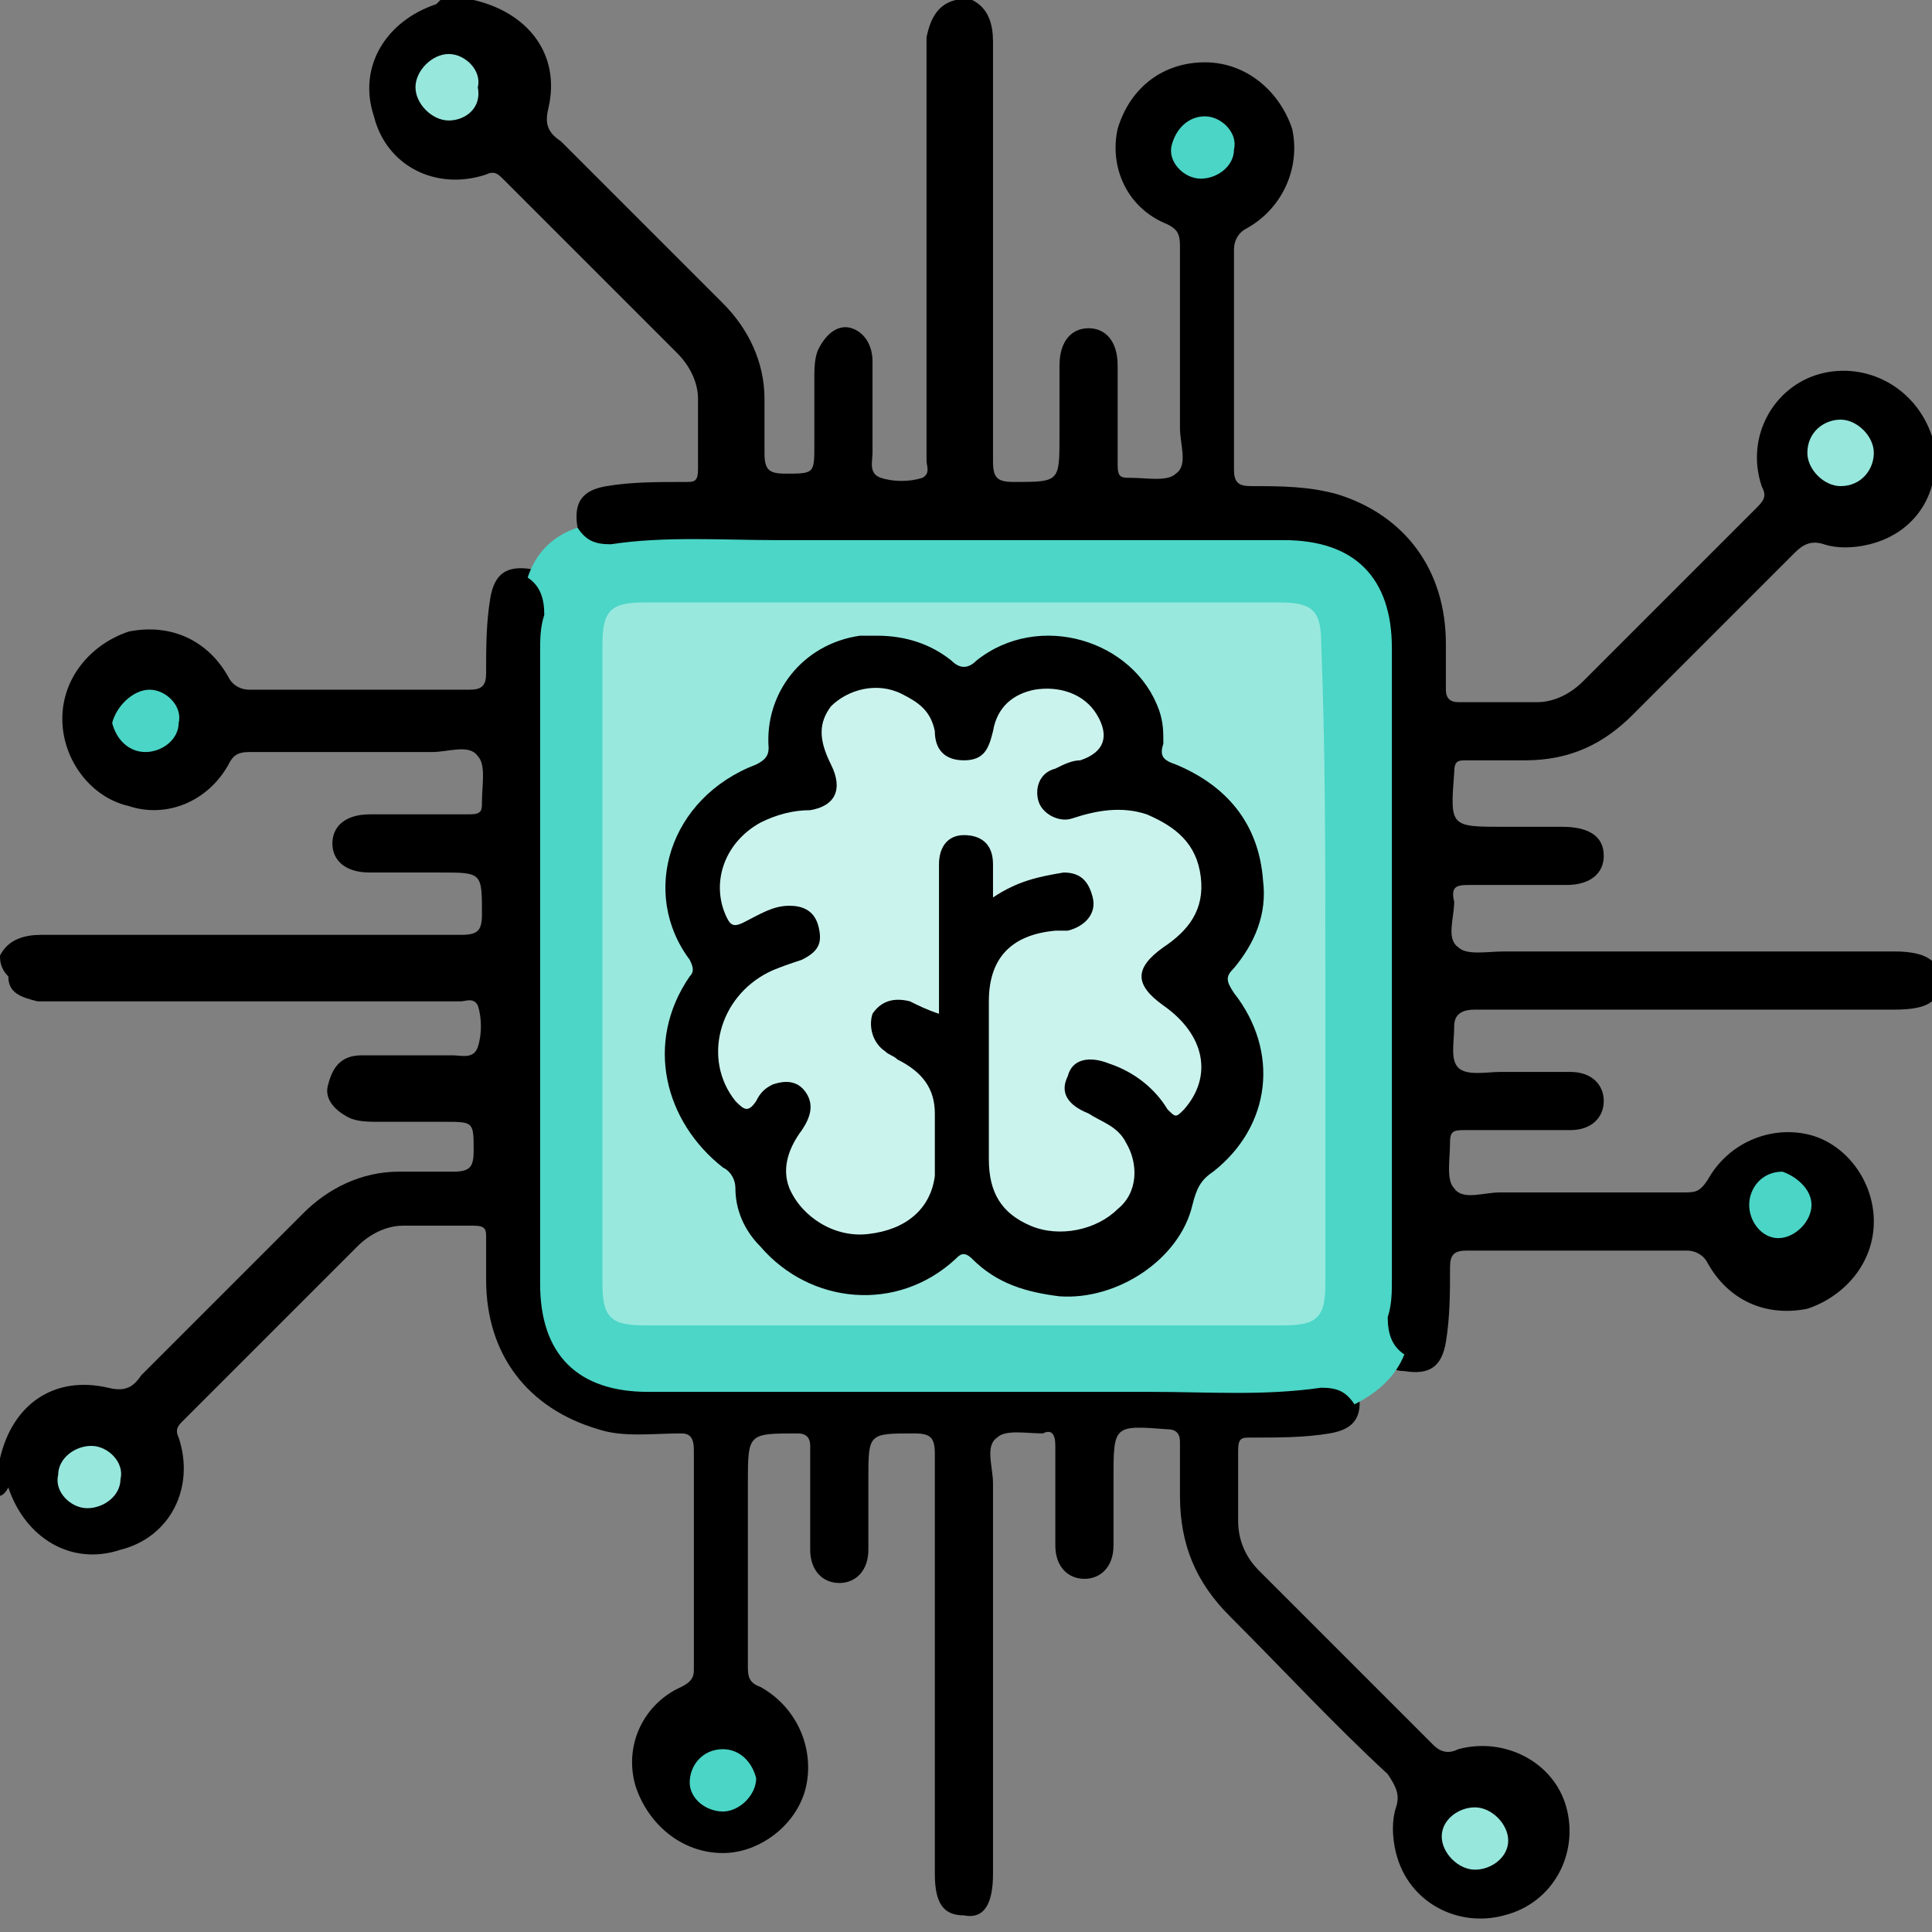
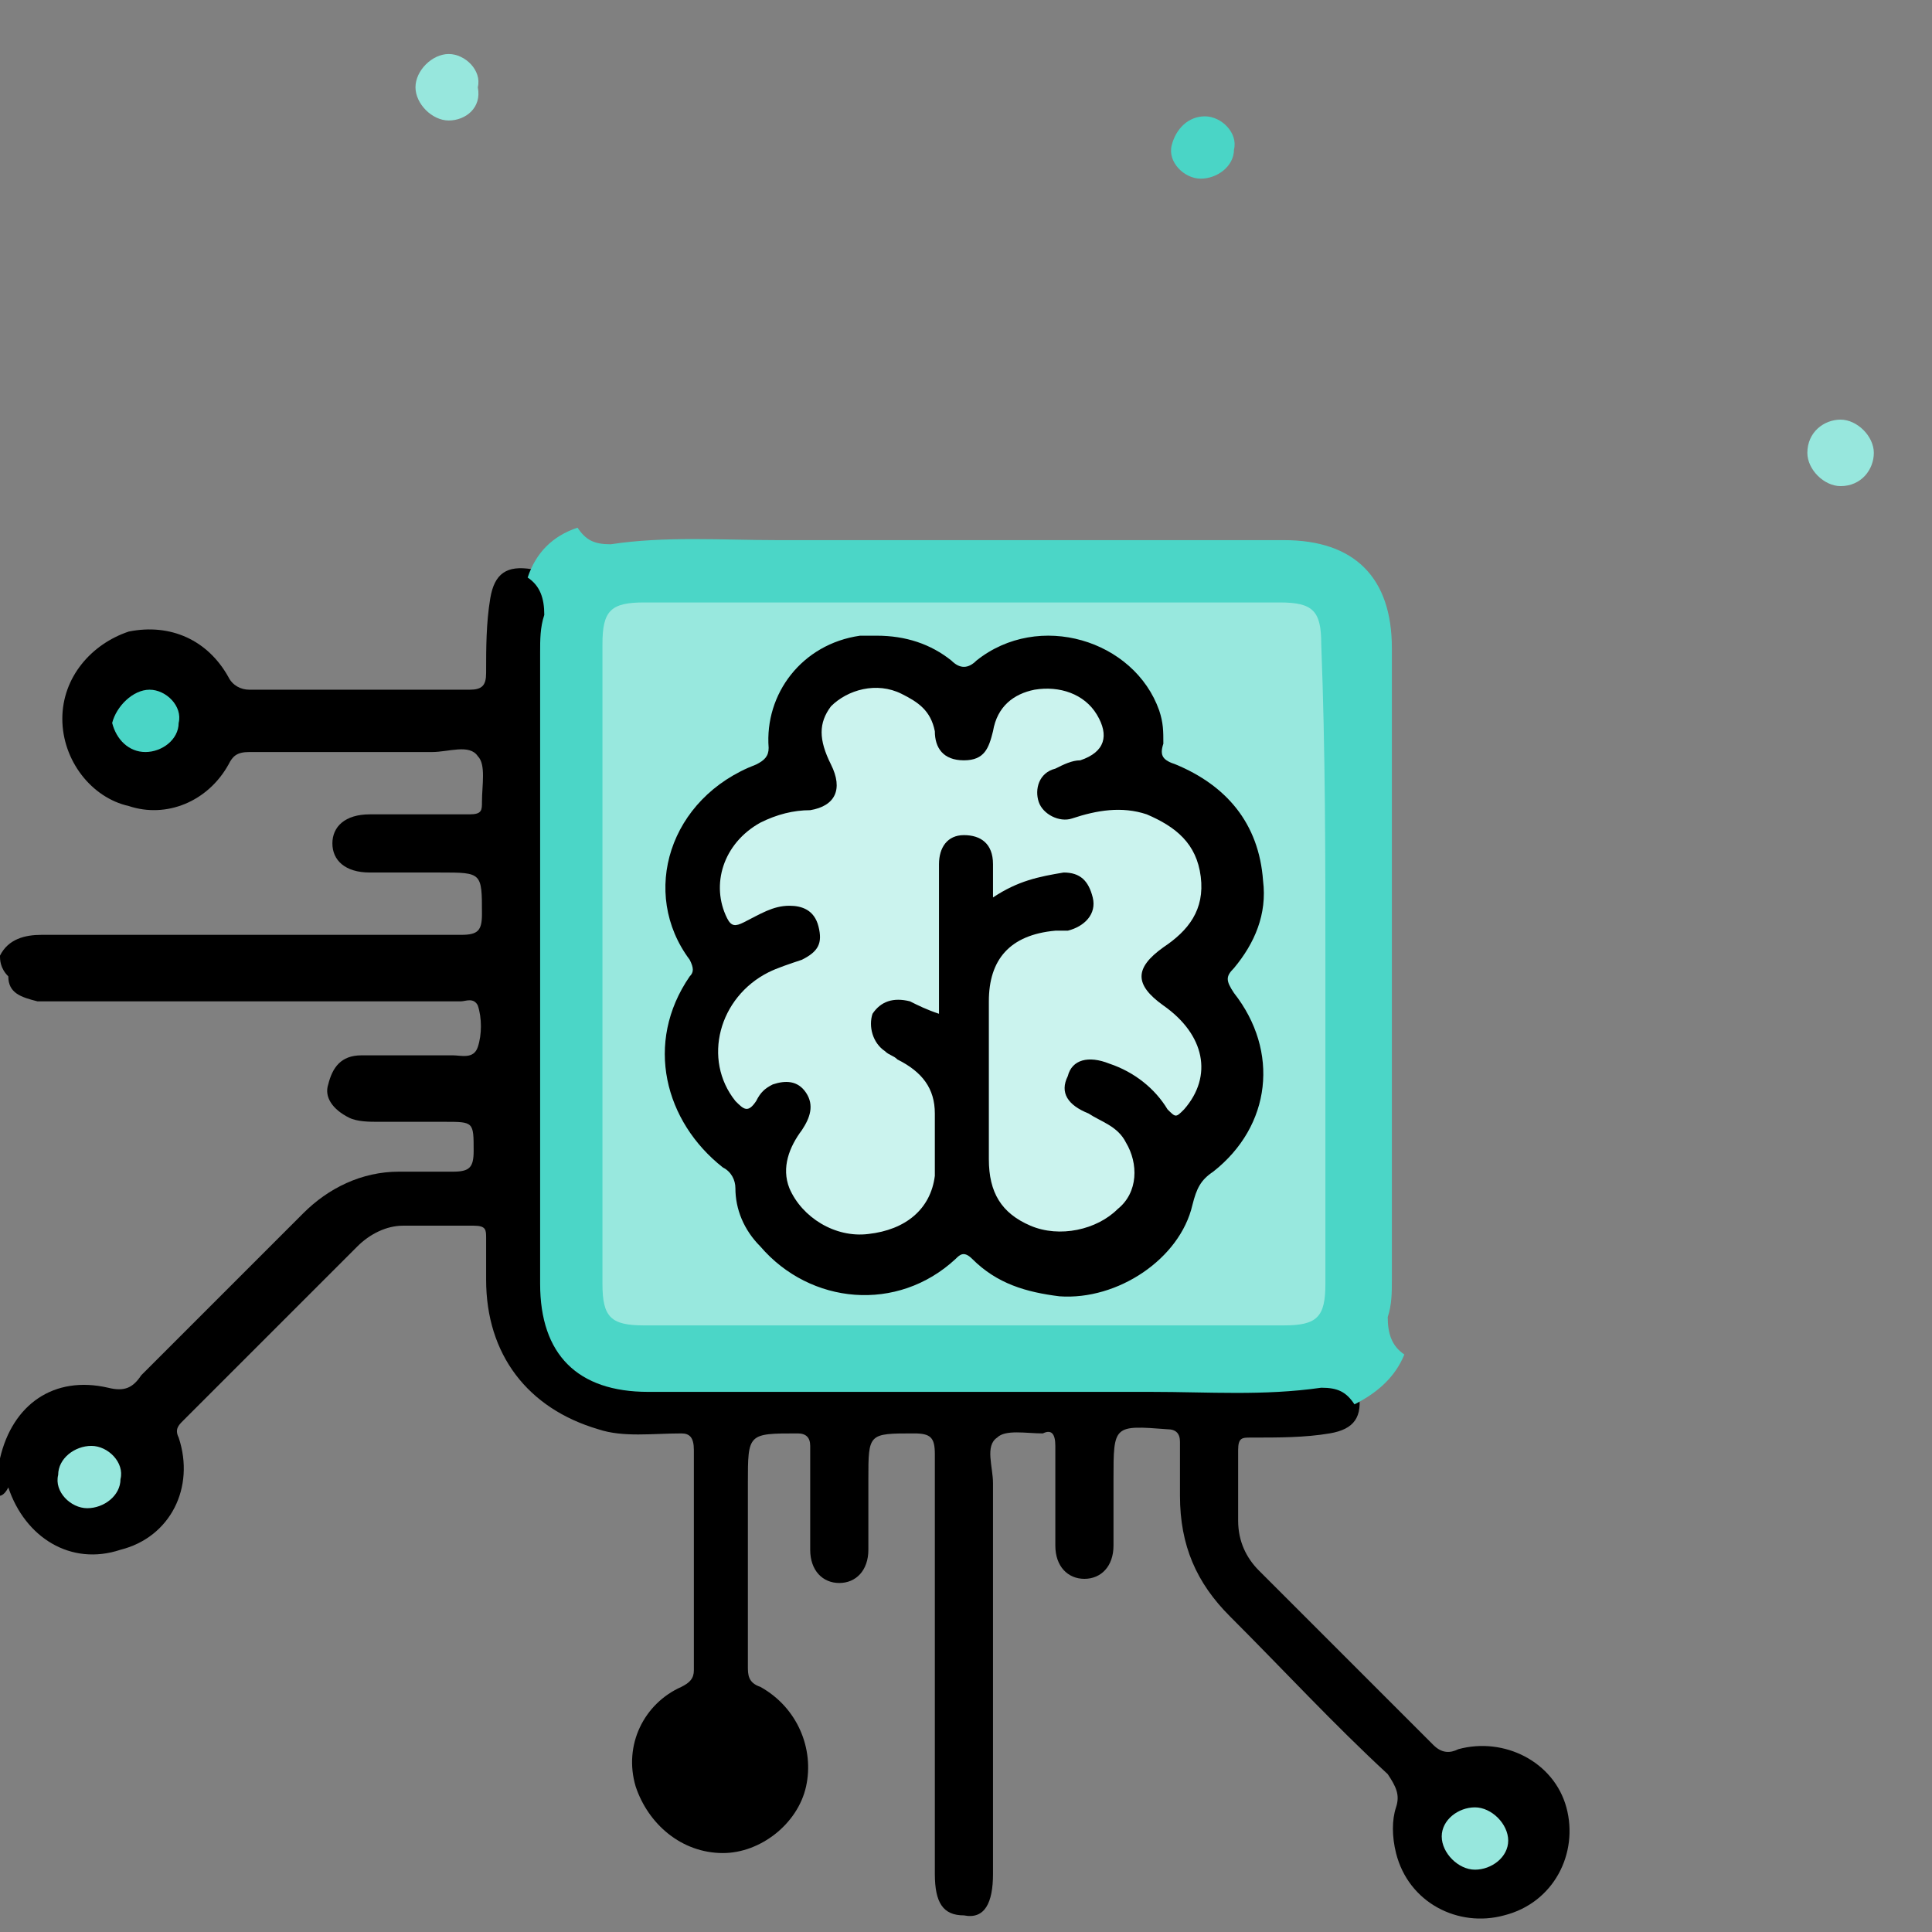
<svg xmlns="http://www.w3.org/2000/svg" version="1.1" id="Layer_1" x="0px" y="0px" width="46.5px" height="46.5px" viewBox="0 0 46.5 46.5" style="enable-background:new 0 0 46.5 46.5;" xml:space="preserve">
  <rect x="0" y="0" width="46.5" height="46.5" fill="#808080" stroke="none" />
  <style type="text/css">
	.st0{fill:#4BD6C7;}
	.st1{fill:#97E7DD;}
	.st2{fill:#4AD5C6;}
	.st3{fill:#98E8DE;}
	.st4{fill:#CBF3EE;}
</style>
  <g>
    <path d="M0,23c0.2-0.4,0.6-0.5,1-0.5c3.4,0,6.7,0,10.1,0c0.4,0,0.5-0.1,0.5-0.5c0-1,0-1-1-1c-0.6,0-1.1,0-1.7,0   C8.3,21,8,20.7,8,20.3c0-0.4,0.3-0.7,0.9-0.7c0.8,0,1.6,0,2.4,0c0.3,0,0.3-0.1,0.3-0.3c0-0.4,0.1-0.9-0.1-1.1   c-0.2-0.3-0.7-0.1-1.1-0.1c-1.5,0-3,0-4.4,0c-0.3,0-0.4,0.1-0.5,0.3c-0.5,0.9-1.5,1.3-2.4,1c-0.9-0.2-1.6-1.1-1.6-2.1   s0.7-1.8,1.6-2.1c1-0.2,1.9,0.2,2.4,1.1c0.1,0.2,0.3,0.3,0.5,0.3c1.8,0,3.5,0,5.3,0c0.3,0,0.4-0.1,0.4-0.4c0-0.6,0-1.2,0.1-1.8   s0.4-0.8,1-0.7c0.4,0,0.5,0.4,0.5,0.7c0,0.4-0.1,0.8-0.1,1.2c0,5,0,10,0,15c0,0.3,0,0.6,0.1,0.9c0.2,0.8,0.7,1.3,1.5,1.5   c0.4,0.1,0.7,0.1,1.1,0.1c4.9,0,9.8,0,14.7,0c0.4,0,0.8-0.1,1.3-0.1c0.3,0,0.7,0,0.8,0.5c0.1,0.6-0.1,0.9-0.7,1   c-0.6,0.1-1.2,0.1-1.9,0.1c-0.2,0-0.3,0-0.3,0.3c0,0.6,0,1.1,0,1.7c0,0.5,0.2,0.9,0.5,1.2c1.4,1.4,2.8,2.8,4.2,4.2   c0.2,0.2,0.4,0.2,0.6,0.1c1.1-0.3,2.3,0.3,2.6,1.4c0.3,1.1-0.3,2.3-1.5,2.6c-1.1,0.3-2.3-0.3-2.6-1.5c-0.1-0.4-0.1-0.8,0-1.1   s0-0.5-0.2-0.8c-1.3-1.2-2.5-2.5-3.8-3.8c-0.8-0.8-1.2-1.7-1.2-2.9c0-0.4,0-0.8,0-1.3c0-0.2-0.1-0.3-0.3-0.3   c-1.3-0.1-1.3-0.1-1.3,1.2c0,0.5,0,1.1,0,1.6S26.5,38,26.1,38c-0.4,0-0.7-0.3-0.7-0.8c0-0.8,0-1.6,0-2.4c0-0.3-0.1-0.4-0.3-0.3   c-0.4,0-0.9-0.1-1.1,0.1c-0.3,0.2-0.1,0.7-0.1,1.1c0,3.1,0,6.2,0,9.4c0,0.7-0.2,1.1-0.7,1c-0.5,0-0.7-0.3-0.7-1c0-3.4,0-6.7,0-10.1   c0-0.4-0.1-0.5-0.5-0.5c-1.1,0-1.1,0-1.1,1.1c0,0.6,0,1.1,0,1.7c0,0.5-0.3,0.8-0.7,0.8c-0.4,0-0.7-0.3-0.7-0.8c0-0.8,0-1.7,0-2.5   c0-0.2-0.1-0.3-0.3-0.3c-1.2,0-1.2,0-1.2,1.2c0,1.5,0,3,0,4.4c0,0.2,0,0.4,0.3,0.5c0.9,0.5,1.3,1.5,1.1,2.4c-0.2,0.9-1.1,1.6-2,1.6   c-1,0-1.8-0.7-2.1-1.6c-0.3-1,0.2-2,1.1-2.4c0.2-0.1,0.3-0.2,0.3-0.4c0-1.8,0-3.6,0-5.3c0-0.3-0.1-0.4-0.3-0.4   c-0.7,0-1.4,0.1-2-0.1c-1.7-0.5-2.7-1.8-2.7-3.6c0-0.3,0-0.7,0-1c0-0.2,0-0.3-0.3-0.3c-0.6,0-1.1,0-1.7,0c-0.4,0-0.8,0.2-1.1,0.5   c-1.4,1.4-2.8,2.8-4.2,4.2c-0.1,0.1-0.2,0.2-0.1,0.4c0.4,1.2-0.2,2.4-1.4,2.7c-1.2,0.4-2.3-0.3-2.7-1.5C0.1,36,0,36,0,36   c0-0.3,0-0.6,0-0.9c0.3-1.3,1.3-2,2.6-1.7c0.4,0.1,0.6,0,0.8-0.3c1.3-1.3,2.6-2.6,3.9-3.9c0.6-0.6,1.4-1,2.3-1c0.4,0,0.9,0,1.3,0   c0.4,0,0.5-0.1,0.5-0.5c0-0.1,0,0,0,0c0-0.7,0-0.7-0.7-0.7c-0.5,0-1.1,0-1.6,0c-0.2,0-0.5,0-0.7-0.1c-0.4-0.2-0.6-0.5-0.5-0.8   c0.1-0.4,0.3-0.7,0.8-0.7c0.7,0,1.4,0,2.2,0c0.2,0,0.5,0.1,0.6-0.2c0.1-0.3,0.1-0.7,0-1c-0.1-0.2-0.3-0.1-0.4-0.1   c-0.9,0-1.8,0-2.8,0c-2.2,0-4.5,0-6.7,0c-0.2,0-0.5,0-0.7,0c-0.4-0.1-0.7-0.2-0.7-0.6C0,23.3,0,23.1,0,23z" />
-     <path d="M13.9,12.7c-0.1-0.6,0.1-0.9,0.7-1c0.6-0.1,1.2-0.1,1.9-0.1c0.2,0,0.3,0,0.3-0.3c0-0.6,0-1.1,0-1.7c0-0.4-0.2-0.8-0.5-1.1   c-1.4-1.4-2.8-2.8-4.2-4.2c-0.1-0.1-0.2-0.2-0.4-0.1C10.5,4.6,9.3,4,9,2.8c-0.4-1.2,0.3-2.3,1.5-2.7L10.6,0c0.3,0,0.5,0,0.8,0   c1.3,0.3,2.1,1.3,1.8,2.6c-0.1,0.4,0,0.6,0.3,0.8c1.3,1.3,2.6,2.6,3.9,3.9c0.6,0.6,1,1.4,1,2.3c0,0.4,0,0.9,0,1.3   c0,0.4,0.1,0.5,0.5,0.5c0.1,0,0,0,0,0c0.7,0,0.7,0,0.7-0.7c0-0.5,0-1.1,0-1.6c0-0.2,0-0.5,0.1-0.7c0.2-0.4,0.5-0.6,0.8-0.5   C20.8,8,21,8.3,21,8.7c0,0.7,0,1.4,0,2.2c0,0.2-0.1,0.5,0.2,0.6c0.3,0.1,0.7,0.1,1,0c0.2-0.1,0.1-0.3,0.1-0.4c0-0.9,0-1.8,0-2.8   c0-2.2,0-4.5,0-6.7c0-0.2,0-0.5,0-0.7C22.4,0.4,22.6,0.1,23,0c0.1,0,0.2,0,0.4,0c0.4,0.2,0.5,0.6,0.5,1c0,3.4,0,6.8,0,10.1   c0,0.4,0.1,0.5,0.5,0.5c1.1,0,1.1,0,1.1-1.1c0-0.6,0-1.1,0-1.7c0-0.6,0.3-0.9,0.7-0.9c0.4,0,0.7,0.3,0.7,0.9c0,0.8,0,1.6,0,2.4   c0,0.3,0.1,0.3,0.3,0.3c0.4,0,0.9,0.1,1.1-0.1c0.3-0.2,0.1-0.7,0.1-1.1c0-1.5,0-3,0-4.4c0-0.3-0.1-0.4-0.3-0.5   c-1-0.4-1.4-1.4-1.2-2.3c0.3-1,1.1-1.6,2.1-1.6s1.8,0.7,2.1,1.6C31.3,4,30.9,5,30,5.5c-0.2,0.1-0.3,0.3-0.3,0.5c0,1.8,0,3.5,0,5.3   c0,0.3,0.1,0.4,0.4,0.4c0.7,0,1.4,0,2.1,0.2c1.6,0.5,2.6,1.8,2.6,3.6c0,0.4,0,0.7,0,1.1c0,0.2,0.1,0.3,0.3,0.3c0.6,0,1.2,0,1.9,0   c0.4,0,0.8-0.2,1.1-0.5c1.4-1.4,2.8-2.8,4.2-4.2c0.2-0.2,0.2-0.3,0.1-0.5C42,10.5,42.7,9.3,43.8,9c1.1-0.3,2.3,0.3,2.7,1.5   c0.3,1.2-0.3,2.3-1.5,2.6c-0.4,0.1-0.8,0.1-1.1,0s-0.5,0-0.7,0.2c-1.3,1.3-2.6,2.6-3.9,3.9c-0.7,0.7-1.5,1.1-2.6,1.1   c-0.5,0-0.9,0-1.4,0c-0.2,0-0.3,0-0.3,0.3c-0.1,1.3-0.1,1.3,1.2,1.3c0.5,0,1,0,1.4,0c0.6,0,1,0.2,1,0.7c0,0.4-0.3,0.7-0.9,0.7   c-0.8,0-1.5,0-2.3,0c-0.3,0-0.5,0-0.4,0.4c0,0.4-0.2,0.9,0.1,1.1c0.2,0.2,0.7,0.1,1.1,0.1c3.1,0,6.2,0,9.4,0c0.7,0,1.1,0.2,1.1,0.7   s-0.3,0.7-1.1,0.7c-3.4,0-6.7,0-10.1,0c-0.3,0-0.5,0.1-0.5,0.4c0,0.4-0.1,0.8,0.1,1c0.2,0.2,0.7,0.1,1,0.1c0.6,0,1.1,0,1.7,0   c0.5,0,0.8,0.3,0.8,0.7c0,0.4-0.3,0.7-0.8,0.7c-0.8,0-1.7,0-2.5,0c-0.3,0-0.4,0-0.4,0.3c0,0.4-0.1,0.9,0.1,1.1   c0.2,0.3,0.7,0.1,1.1,0.1c1.5,0,2.9,0,4.4,0c0.3,0,0.4,0,0.6-0.3c0.5-0.9,1.5-1.3,2.4-1.1c0.9,0.2,1.6,1.1,1.6,2.1   s-0.7,1.8-1.6,2.1c-1,0.2-1.9-0.2-2.4-1.1c-0.1-0.2-0.3-0.3-0.5-0.3c-1.8,0-3.5,0-5.3,0c-0.3,0-0.4,0.1-0.4,0.4   c0,0.6,0,1.2-0.1,1.8c-0.1,0.6-0.4,0.8-1,0.7c-0.5,0-0.5-0.4-0.5-0.7c0-0.4,0.1-0.8,0.1-1.2c0-5,0-10,0-15c0-0.3,0-0.6-0.1-0.9   c-0.2-0.8-0.7-1.3-1.5-1.5c-0.4-0.1-0.7-0.1-1.1-0.1c-4.9,0-9.8,0-14.7,0c-0.4,0-0.8,0.1-1.3,0.1C14.3,13.2,13.9,13.1,13.9,12.7z" />
    <path class="st0" d="M13.9,12.7c0.2,0.3,0.4,0.4,0.8,0.4c1.3-0.2,2.7-0.1,4-0.1c4.1,0,8.2,0,12.2,0c1.7,0,2.6,0.9,2.6,2.6   c0,5.1,0,10.1,0,15.2c0,0.3,0,0.6-0.1,0.9c0,0.4,0.1,0.7,0.4,0.9c-0.2,0.5-0.6,0.9-1.2,1.2c-0.2-0.3-0.4-0.4-0.8-0.4   c-1.4,0.2-2.7,0.1-4.1,0.1c-4,0-8.1,0-12.1,0c-1.7,0-2.6-0.9-2.6-2.6c0-5.1,0-10.1,0-15.2c0-0.3,0-0.6,0.1-0.9   c0-0.4-0.1-0.7-0.4-0.9C12.9,13.3,13.3,12.9,13.9,12.7z" />
    <path class="st1" d="M2.1,36.3c-0.4,0-0.8-0.4-0.7-0.8c0-0.4,0.4-0.7,0.8-0.7s0.8,0.4,0.7,0.8C2.9,36,2.5,36.3,2.1,36.3z" />
-     <path class="st2" d="M17.4,43.6c-0.4,0-0.8-0.3-0.8-0.7s0.3-0.8,0.8-0.8c0.4,0,0.7,0.3,0.8,0.7C18.2,43.2,17.8,43.6,17.4,43.6z" />
    <path class="st1" d="M35.5,45c-0.4,0-0.8-0.4-0.8-0.8c0-0.4,0.4-0.7,0.8-0.7c0.4,0,0.8,0.4,0.8,0.8C36.3,44.7,35.9,45,35.5,45z" />
    <path class="st2" d="M3.6,16.6c0.4,0,0.8,0.4,0.7,0.8c0,0.4-0.4,0.7-0.8,0.7s-0.7-0.3-0.8-0.7C2.8,17,3.2,16.6,3.6,16.6z" />
    <path class="st1" d="M10.8,2.9c-0.4,0-0.8-0.4-0.8-0.8s0.4-0.8,0.8-0.8c0.4,0,0.8,0.4,0.7,0.8C11.6,2.6,11.2,2.9,10.8,2.9z" />
    <path class="st1" d="M44.3,10.1c0.4,0,0.8,0.4,0.8,0.8c0,0.4-0.3,0.8-0.8,0.8c-0.4,0-0.8-0.4-0.8-0.8   C43.5,10.4,43.9,10.1,44.3,10.1z" />
    <path class="st2" d="M29,2.8c0.4,0,0.8,0.4,0.7,0.8c0,0.4-0.4,0.7-0.8,0.7s-0.8-0.4-0.7-0.8S28.6,2.8,29,2.8z" />
-     <path class="st2" d="M43.6,29c0,0.4-0.4,0.8-0.8,0.8c-0.4,0-0.7-0.4-0.7-0.8s0.3-0.8,0.8-0.8C43.2,28.3,43.6,28.6,43.6,29z" />
    <path class="st3" d="M31.9,23.2c0,2.6,0,5.1,0,7.7c0,0.8-0.2,1-1,1c-5.1,0-10.3,0-15.4,0c-0.8,0-1-0.2-1-1c0-5.1,0-10.3,0-15.4   c0-0.8,0.2-1,1-1c5.1,0,10.2,0,15.3,0c0.8,0,1,0.2,1,1C31.9,18.1,31.9,20.6,31.9,23.2z" />
    <path d="M21.1,15.3c0.7,0,1.3,0.2,1.8,0.6c0.2,0.2,0.4,0.2,0.6,0c1.5-1.2,3.8-0.5,4.4,1.2c0.1,0.3,0.1,0.5,0.1,0.8   c-0.1,0.3,0,0.4,0.3,0.5c1.2,0.5,2,1.4,2.1,2.8c0.1,0.8-0.2,1.5-0.7,2.1c-0.2,0.2-0.2,0.3,0,0.6c1.1,1.4,0.9,3.2-0.5,4.3   c-0.3,0.2-0.4,0.4-0.5,0.8c-0.3,1.3-1.8,2.3-3.2,2.2c-0.8-0.1-1.5-0.3-2.1-0.9c-0.2-0.2-0.3-0.1-0.4,0c-1.4,1.3-3.5,1.1-4.7-0.3   c-0.4-0.4-0.6-0.9-0.6-1.4c0-0.2-0.1-0.4-0.3-0.5c-1.4-1.1-1.9-3-0.8-4.6c0.1-0.1,0.1-0.2,0-0.4c-1.2-1.6-0.5-3.9,1.6-4.7   c0.2-0.1,0.3-0.2,0.3-0.4c-0.1-1.3,0.8-2.5,2.2-2.7C20.9,15.3,21,15.3,21.1,15.3z" />
    <path class="st4" d="M23.9,21.6c0-0.3,0-0.6,0-0.8c0-0.5-0.3-0.7-0.7-0.7c-0.4,0-0.6,0.3-0.6,0.7c0,1,0,2.1,0,3.1   c0,0.2,0,0.3,0,0.5c-0.3-0.1-0.5-0.2-0.7-0.3c-0.4-0.1-0.7,0-0.9,0.3c-0.1,0.3,0,0.7,0.3,0.9c0.1,0.1,0.2,0.1,0.3,0.2   c0.6,0.3,0.9,0.7,0.9,1.3c0,0.5,0,1,0,1.5c-0.1,0.8-0.7,1.3-1.6,1.4c-0.8,0.1-1.6-0.4-1.9-1.1c-0.2-0.5,0-1,0.3-1.4   c0.2-0.3,0.3-0.6,0.1-0.9c-0.2-0.3-0.5-0.3-0.8-0.2c-0.2,0.1-0.3,0.2-0.4,0.4c-0.2,0.3-0.3,0.2-0.5,0c-0.8-1-0.4-2.5,0.8-3.1   c0.2-0.1,0.5-0.2,0.8-0.3c0.4-0.2,0.5-0.4,0.4-0.8s-0.4-0.5-0.7-0.5c-0.4,0-0.7,0.2-1.1,0.4c-0.2,0.1-0.3,0.1-0.4-0.1   c-0.4-0.8-0.1-1.8,0.8-2.3c0.4-0.2,0.8-0.3,1.2-0.3c0.6-0.1,0.8-0.5,0.5-1.1s-0.3-1,0-1.4c0.4-0.4,1.1-0.6,1.7-0.3   c0.4,0.2,0.7,0.4,0.8,0.9c0,0.4,0.2,0.7,0.7,0.7s0.6-0.3,0.7-0.7c0.1-0.6,0.5-0.9,1-1c0.6-0.1,1.2,0.1,1.5,0.6s0.2,0.9-0.4,1.1   c-0.2,0-0.4,0.1-0.6,0.2C25,18.6,24.9,19,25,19.3s0.5,0.5,0.8,0.4c0.6-0.2,1.2-0.3,1.8-0.1c0.7,0.3,1.2,0.7,1.3,1.5   c0.1,0.8-0.3,1.3-0.9,1.7c-0.7,0.5-0.7,0.9,0,1.4c1,0.7,1.2,1.7,0.5,2.5c-0.2,0.2-0.2,0.2-0.4,0c-0.3-0.5-0.8-0.9-1.4-1.1   c-0.5-0.2-0.9-0.1-1,0.3c-0.2,0.4,0,0.7,0.5,0.9c0.3,0.2,0.7,0.3,0.9,0.7c0.3,0.5,0.3,1.2-0.2,1.6c-0.5,0.5-1.4,0.7-2.1,0.4   c-0.7-0.3-1-0.8-1-1.6c0-1.3,0-2.5,0-3.8c0-1,0.5-1.6,1.6-1.7c0.1,0,0.2,0,0.3,0c0.4-0.1,0.7-0.4,0.6-0.8S26,21,25.6,21   C25,21.1,24.5,21.2,23.9,21.6z" />
  </g>
</svg>